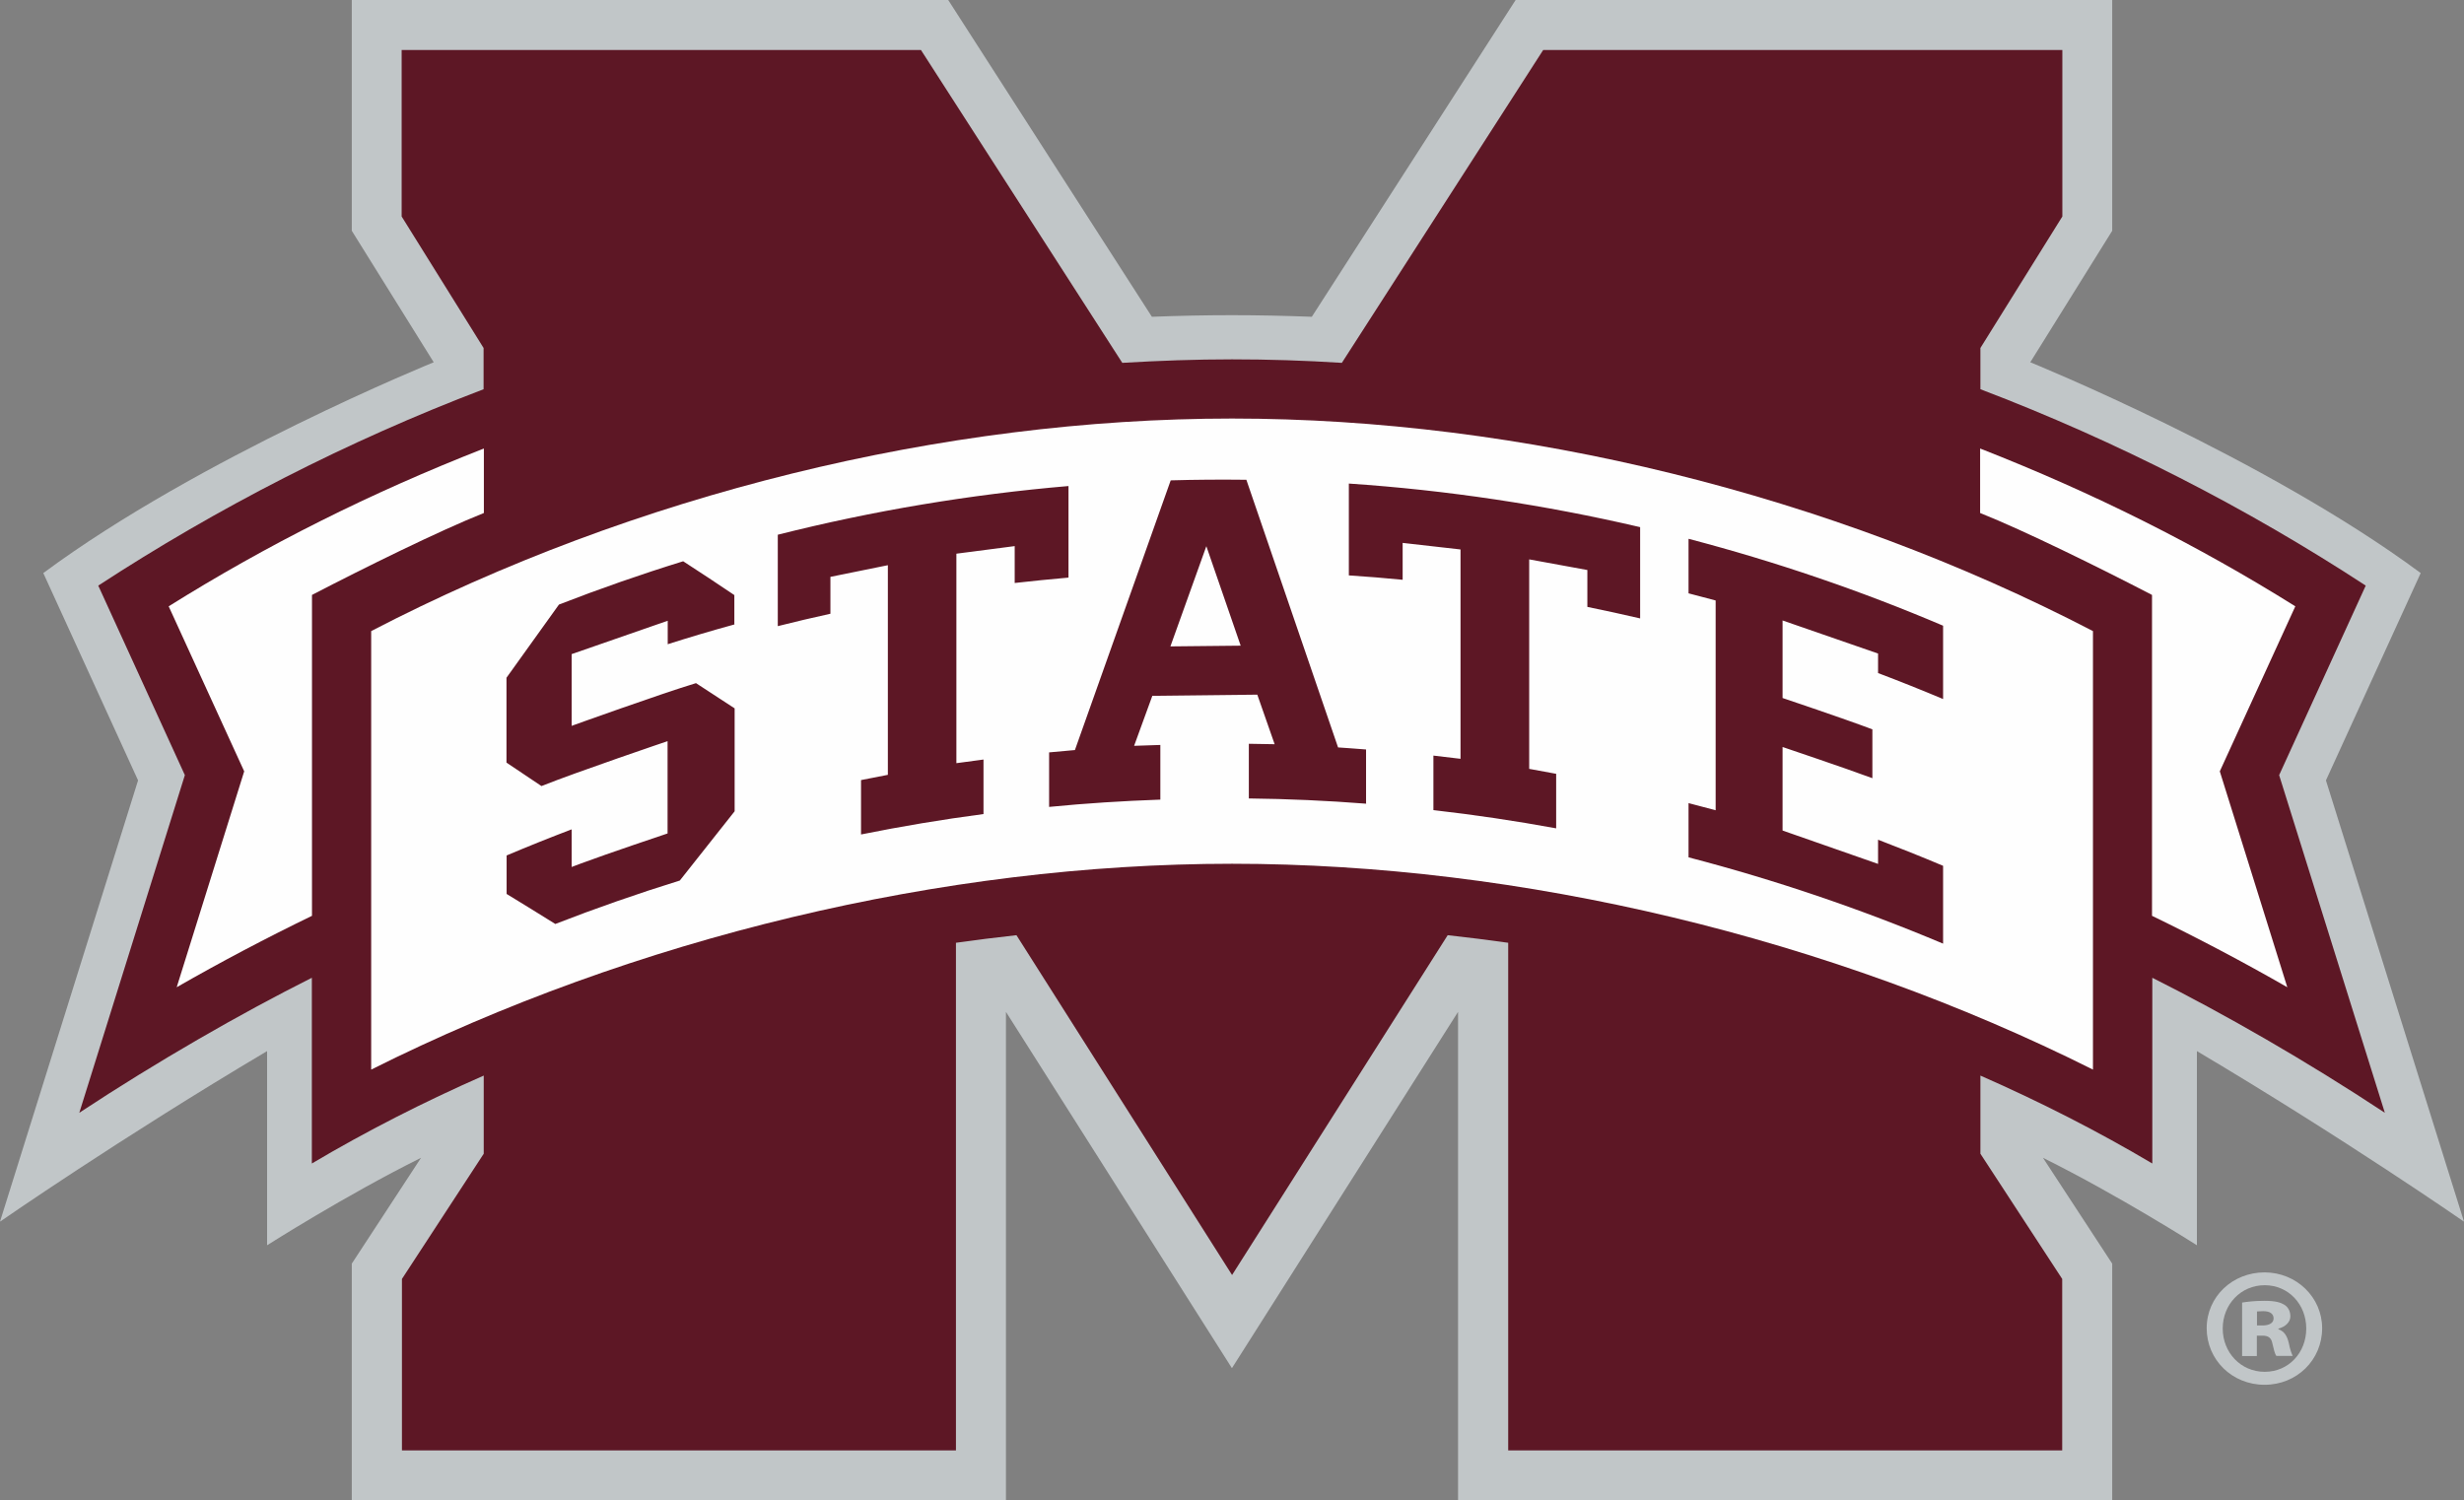
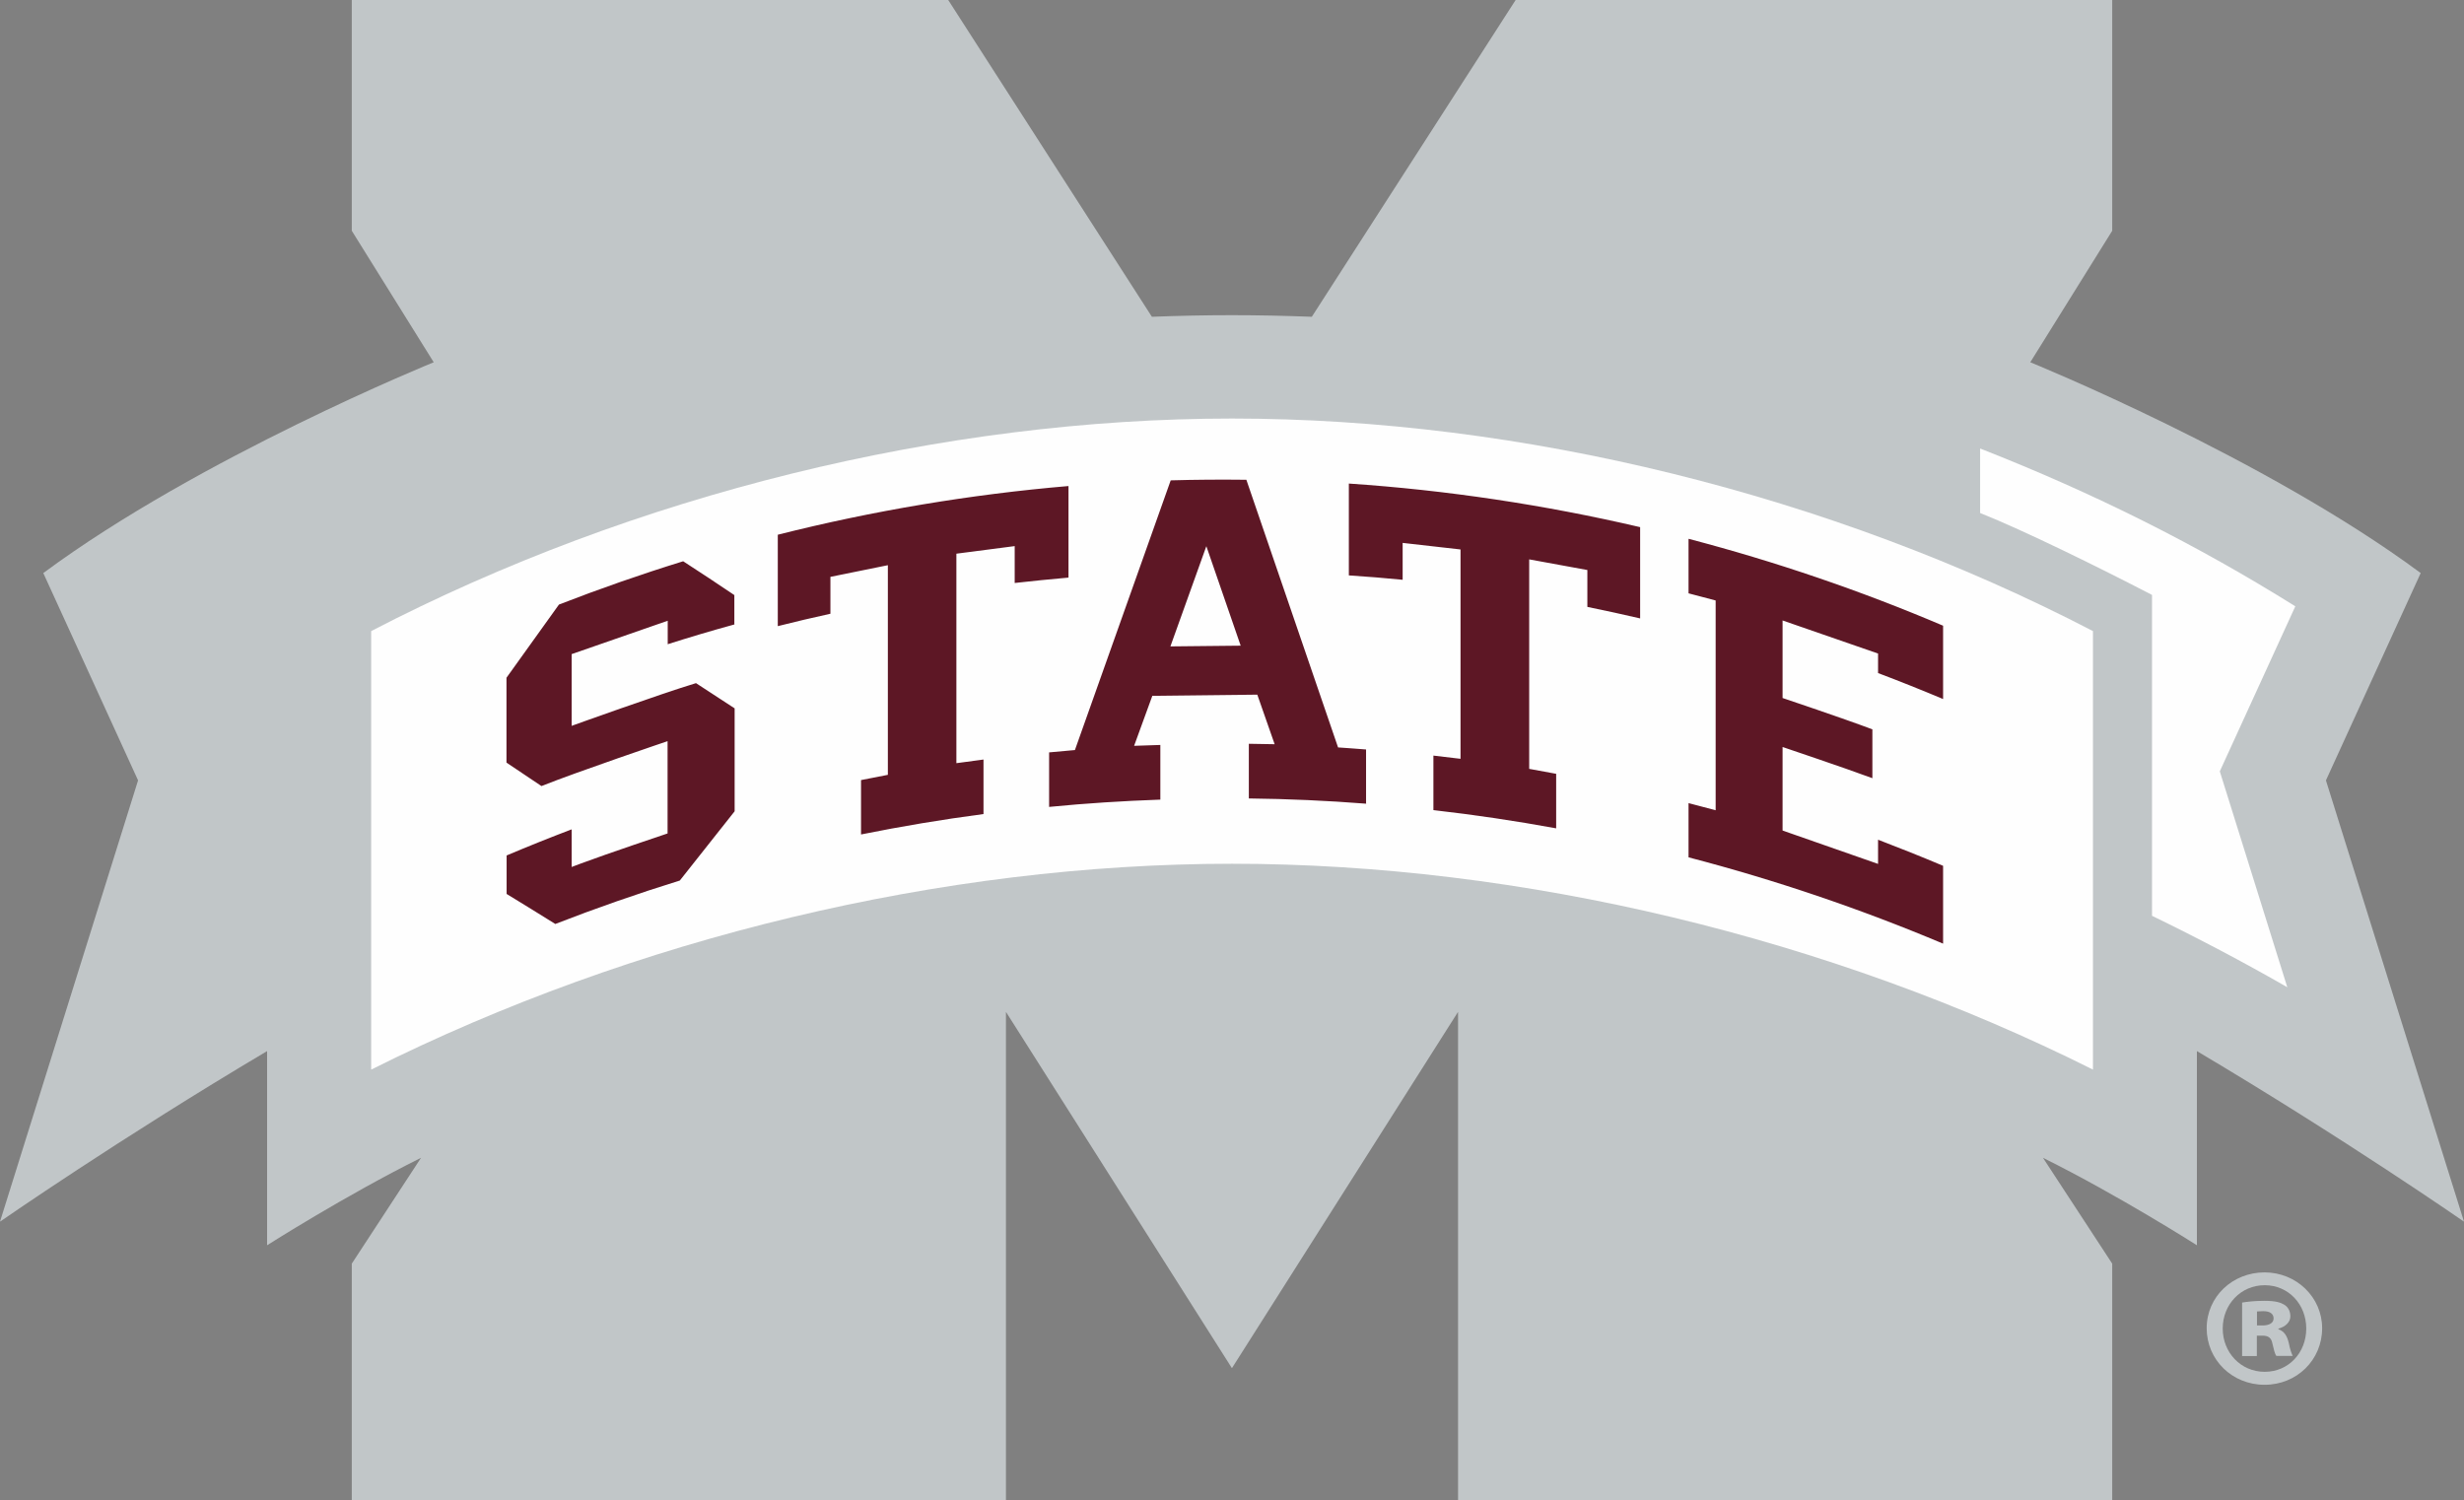
<svg xmlns="http://www.w3.org/2000/svg" id="Layer_2" data-name="Layer 2" viewBox="0 0 169.01 102.9">
  <rect x="0" y="0" width="169.01" height="102.9" fill="#808080" stroke="none" />
  <defs>
    <style>
      .cls-1 {
        fill: none;
      }

      .cls-2 {
        clip-path: url(#clippath);
      }

      .cls-3 {
        fill: #fefefe;
      }

      .cls-4 {
        fill: #c1c6c8;
      }

      .cls-5 {
        fill: #5d1725;
      }
    </style>
    <clipPath id="clippath">
      <rect class="cls-1" y="0" width="169.01" height="102.9" />
    </clipPath>
  </defs>
  <g id="Layer_1-2" data-name="Layer 1">
    <g>
      <g class="cls-2">
        <path class="cls-4" d="M159.54,53.53l6.5-14.22c-10.71-7.94-26.78-14.46-26.78-14.46l5.62-9.02V0h-40.92l-13.98,21.73c-1.82-.07-3.65-.11-5.49-.11s-3.67,.04-5.48,.11L65.04,0H24.13V15.83l5.62,9.02S13.68,31.37,2.97,39.31l6.5,14.22L0,83.8s8.21-5.7,18.32-11.7v13.32s5.37-3.42,10.56-6l-4.75,7.26v16.22h44.87v-33.49l15.5,24.44,15.51-24.44v33.49h44.87v-16.22l-4.75-7.26c5.2,2.58,10.56,6,10.56,6v-13.32c10.11,6,18.32,11.7,18.32,11.7l-9.47-30.27h0Z" />
      </g>
-       <path class="cls-5" d="M135.84,26.7c9.38,3.57,18.29,8.15,26.43,13.47l-5.94,13,7.25,23.16c-5.41-3.57-11.01-6.78-15.95-9.26v12.74c-3.73-2.21-7.67-4.22-11.79-6.03v5.36l5.61,8.59v11.76h-38v-34.82c-1.37-.19-2.76-.37-4.15-.52l-14.79,23.31-14.79-23.31c-1.39,.15-2.78,.33-4.15,.52v34.82H27.57v-11.76l5.61-8.59v-5.36c-4.12,1.81-8.06,3.82-11.79,6.03v-12.74c-4.93,2.48-10.53,5.69-15.95,9.26l7.24-23.16-5.94-13c8.15-5.32,17.05-9.9,26.43-13.47v-2.83l-5.62-9.02V3.43H63.17l13.81,21.46c2.52-.15,5.03-.24,7.53-.24s5.01,.08,7.53,.24L105.85,3.43h35.61V14.85l-5.62,9.02v2.83h0Z" />
-       <path class="cls-3" d="M33.18,30.77c-7.81,3.06-14.88,6.61-21.61,10.82l5.18,11.32-4.63,14.81c3.03-1.74,6.13-3.37,9.28-4.9v-22.01c3.54-1.84,8.79-4.43,11.79-5.62v-4.42h0Z" />
      <path class="cls-3" d="M84.51,59.25c19.85,0,41,5.08,59.05,14.12v-30.08c-18.04-9.37-39.23-14.58-59.05-14.58s-41.01,5.21-59.05,14.58v30.08c18.05-9.04,39.2-14.12,59.05-14.12h0Z" />
      <path class="cls-3" d="M135.83,30.77c7.81,3.06,14.88,6.61,21.61,10.82l-5.18,11.32,4.63,14.81c-3.03-1.74-6.13-3.37-9.28-4.9v-22.01c-3.54-1.84-8.79-4.43-11.79-5.62v-4.42h0Z" />
      <path class="cls-4" d="M154.81,90.92h.39c.43,0,.75-.16,.75-.48s-.25-.5-.71-.5c-.18,0-.32,.02-.43,.02v.96h0Zm-.02,2.1h-1v-3.67c.3-.05,.84-.12,1.53-.12,.78,0,1.12,.12,1.37,.27,.25,.16,.41,.43,.41,.8,0,.39-.34,.71-.82,.84v.04c.39,.14,.59,.43,.71,.94,.11,.55,.21,.75,.27,.89h-1.12c-.11-.14-.18-.46-.27-.84-.07-.39-.27-.55-.68-.55h-.39v1.39h0Zm-2.33-1.89c0,1.64,1.23,2.97,2.88,2.97s2.85-1.32,2.85-2.97-1.21-2.97-2.85-2.97-2.88,1.32-2.88,2.97h0Zm6.82-.02c0,2.17-1.73,3.88-3.95,3.88s-3.97-1.71-3.97-3.88,1.78-3.83,3.97-3.83,3.95,1.71,3.95,3.83h0Z" />
      <path class="cls-5" d="M93.71,55.13c-2.67-.21-5.37-.33-8.05-.36v-3.75l1.77,.03s-1.19-3.4-1.19-3.4l-7.2,.08-1.25,3.43s1.8-.06,1.8-.06v3.75c-2.54,.09-5.1,.25-7.63,.5v-3.74l1.77-.16s6.57-18.5,6.57-18.5c1.71-.05,3.45-.06,5.19-.04l6.29,18.36s1.35,.09,1.92,.14v3.75h0Zm-10.97-17.65s-2.46,6.86-2.46,6.86l4.82-.05-2.35-6.81h0Zm39.53,5.08v5.32s4.23,1.42,6.16,2.15v3.35c-1.83-.68-6.16-2.14-6.16-2.14v5.73l6.55,2.29v-1.66c1.49,.57,2.99,1.17,4.46,1.79v5.34c-5.67-2.39-11.54-4.38-17.46-5.92v-3.72l1.86,.49s0-14.39,0-14.39c0,0-1.86-.49-1.86-.49v-3.74c5.93,1.55,11.8,3.55,17.46,5.96v5.03c-1.48-.62-2.97-1.22-4.46-1.78v-1.34s-6.55-2.27-6.55-2.27h0Zm-9.77-.14c-1.2-.28-2.41-.54-3.62-.79v-2.53l-3.99-.73v14.37s1.85,.34,1.85,.34v3.74c-2.78-.51-5.61-.93-8.42-1.25v-3.74l1.86,.22s0-14.36,0-14.36l-3.97-.45v2.53c-1.22-.12-2.46-.22-3.69-.3v-6.3c6.7,.45,13.42,1.46,19.98,2.99v6.28h0Zm-62.11,.41c-1.54,.42-3.08,.88-4.59,1.36v-1.61l-6.59,2.29v4.92s6.08-2.19,8.53-2.93l2.65,1.73v7.06l-3.76,4.75c-2.87,.89-5.74,1.89-8.54,2.98-1.12-.7-2.24-1.39-3.34-2.06v-2.64c1.47-.62,2.96-1.22,4.46-1.79v2.58l.64-.24c1.82-.68,5.94-2.06,5.94-2.06v-6.33s-6.12,2.07-8.65,3.08l-2.4-1.61v-5.82l3.6-5.02c2.78-1.08,5.64-2.08,8.52-2.97,1.16,.75,2.34,1.53,3.51,2.32v2.03h0Zm22.9-3.21c-1.23,.11-2.47,.23-3.69,.37v-2.53l-4,.52v14.37s1.86-.25,1.86-.25v3.74c-2.81,.37-5.62,.84-8.4,1.4v-3.73l1.84-.36s0-14.38,0-14.38l-3.94,.8v2.53c-1.2,.26-2.41,.55-3.61,.85v-6.27c6.54-1.65,13.25-2.77,19.94-3.34v6.29h0Z" />
    </g>
  </g>
</svg>